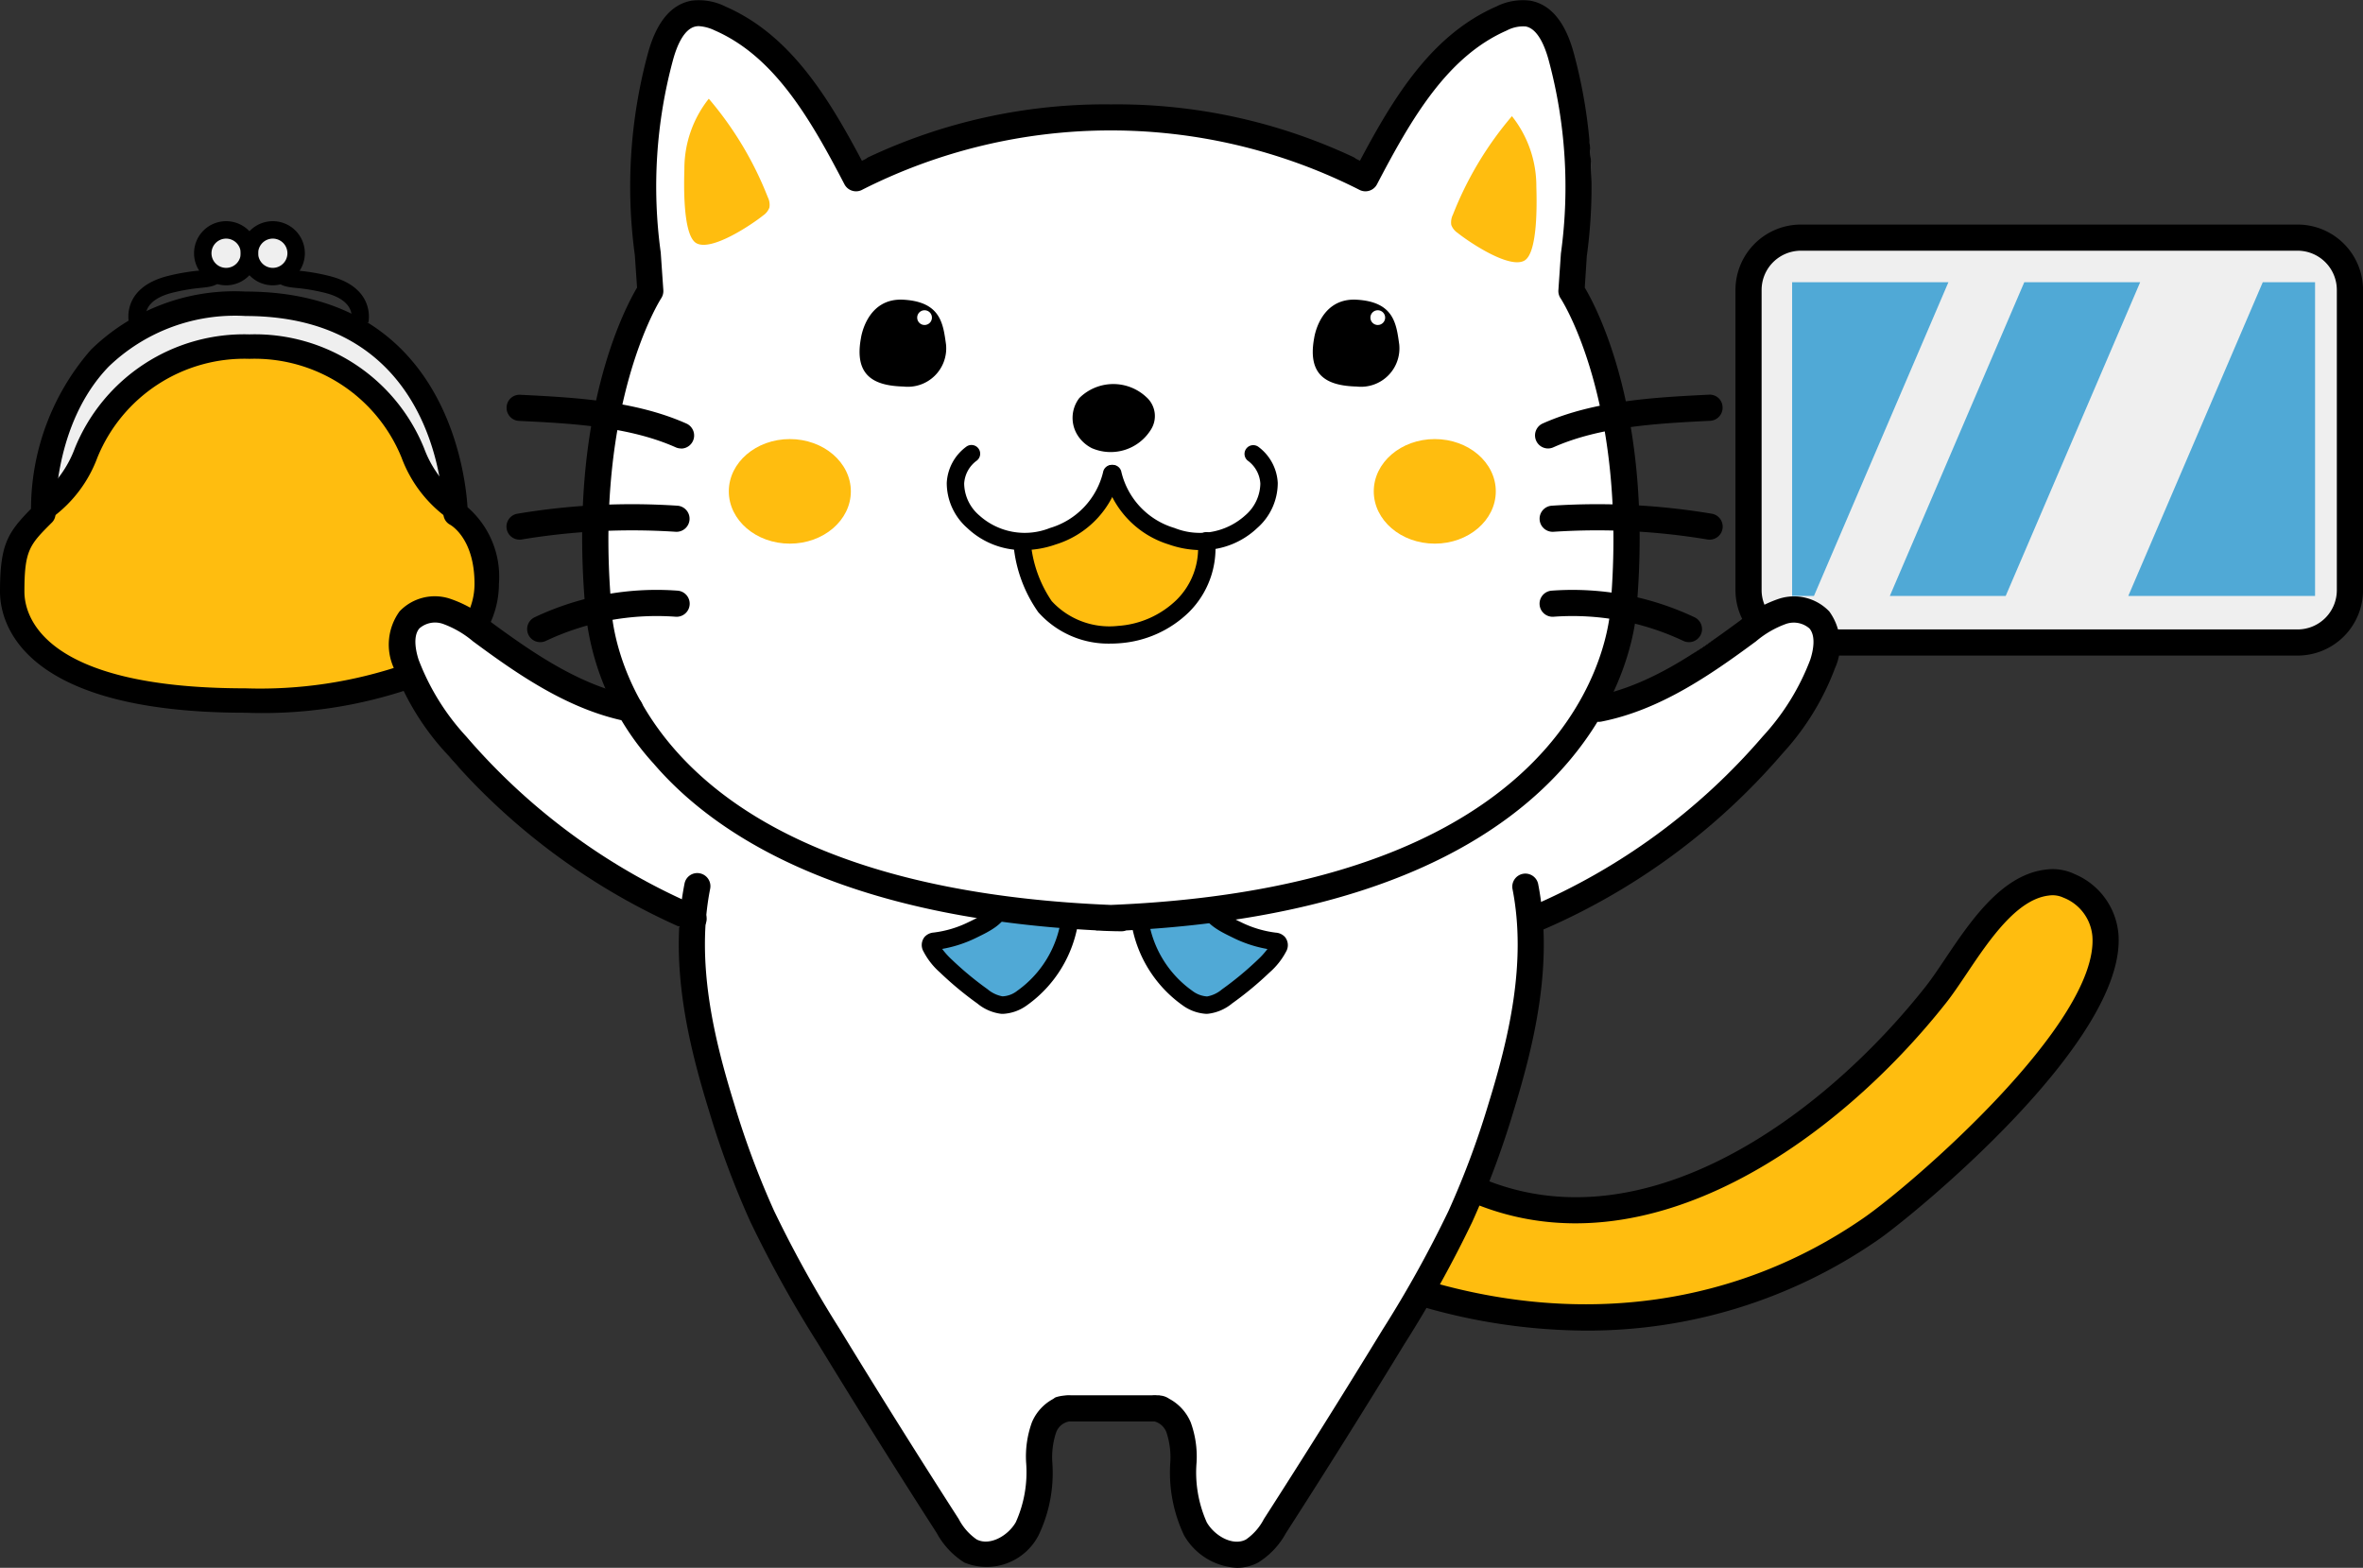
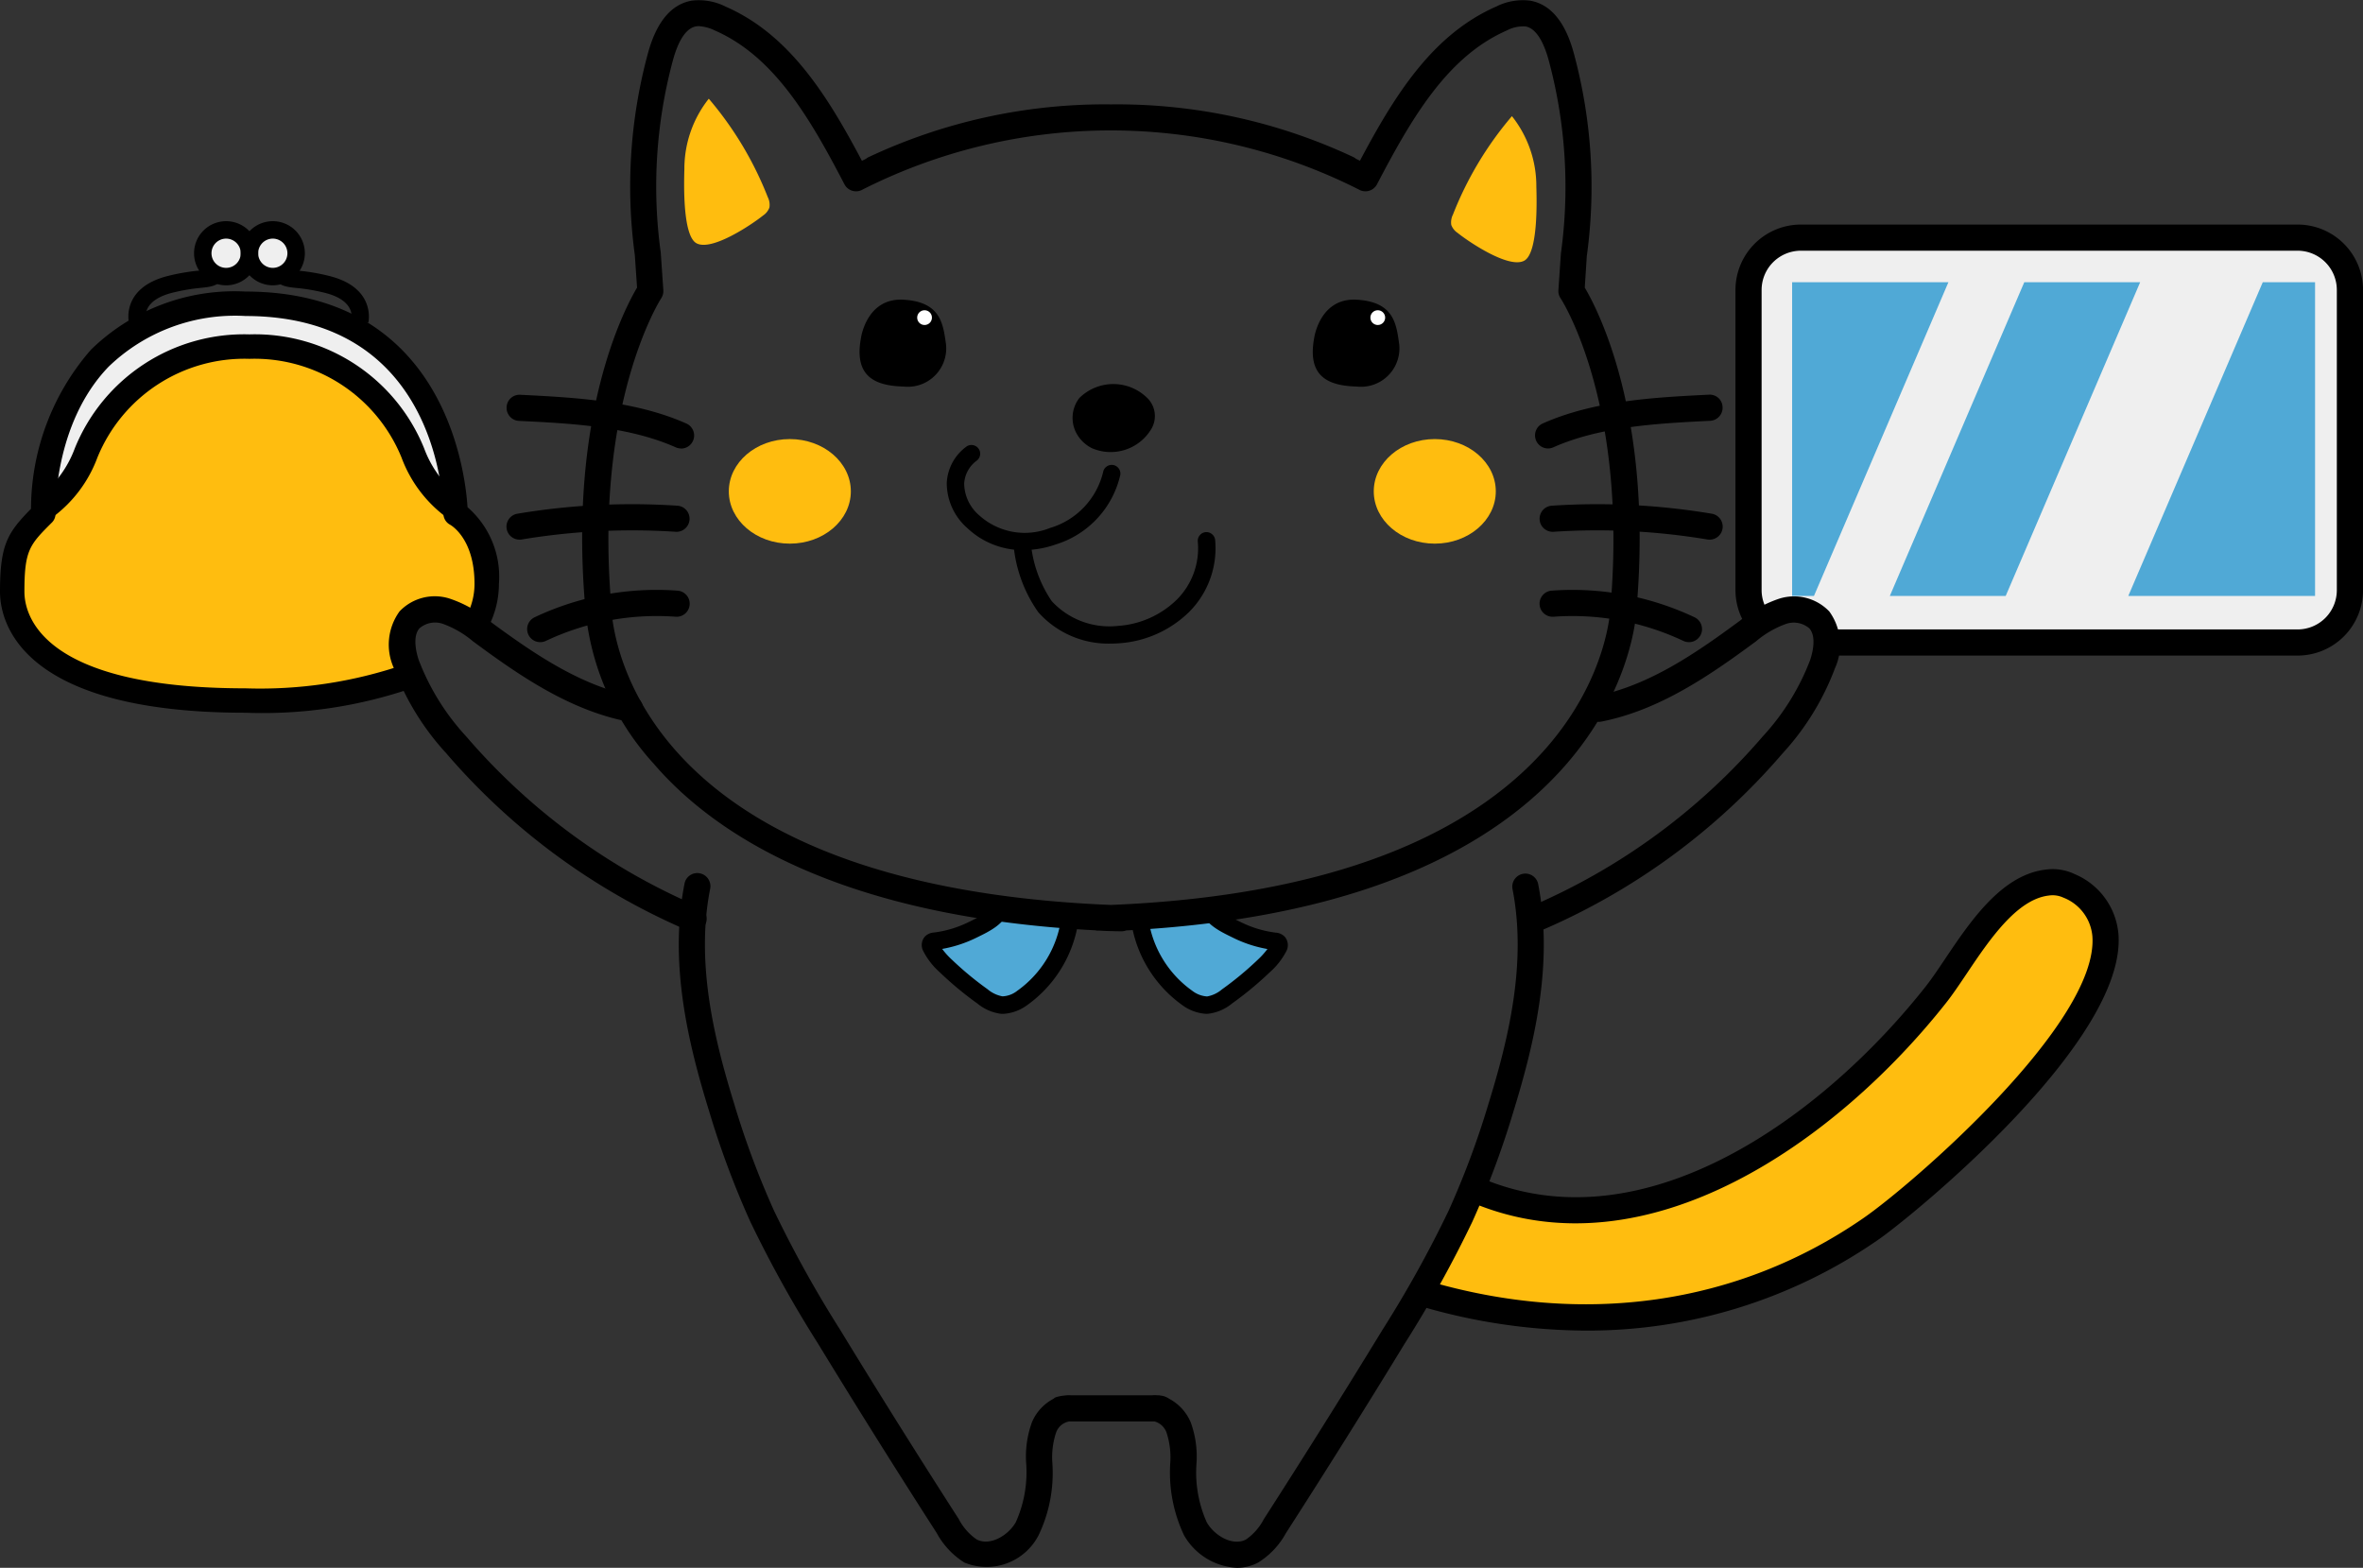
<svg xmlns="http://www.w3.org/2000/svg" id="レイヤー_1" data-name="レイヤー 1" viewBox="0 0 116.144 77.063">
  <rect x="0" y="0" width="116.144" height="77.063" fill="#333333" stroke="none" />
  <defs>
    <style>.cls-1{fill:#fff;}.cls-2{fill:#efefef;}.cls-3{fill:#ffbd0f;}.cls-4{fill:#50a9d6;}</style>
  </defs>
-   <path class="cls-1" d="M88.528,29.794a13.518,13.518,0,0,0-5.951,2.868,10.91,10.91,0,0,1-2.943,1.828,3.947,3.947,0,0,0-1.215.5,3.055,3.055,0,0,0-.557.651,16.632,16.632,0,0,1-4.129,4.04c-1.794,1.226-3.86,2.145-5.578,3.434a1,1,0,0,0-.534-.231,1.6,1.6,0,0,0-.516.079l-7.191,1.917a4.655,4.655,0,0,0,2.737,1.492,3.986,3.986,0,0,1-1.191,1.77,3.029,3.029,0,0,1-2.148,1.21,3.025,3.025,0,0,1-1.906-1.275,9.381,9.381,0,0,1-1.78-2.567.758.758,0,0,0-.228-.366.706.706,0,0,0-.417-.087l-1.494,0a.71.71,0,0,0-.352.06.672.672,0,0,0-.239.289c-.7,1.306-1.091,3-2.455,3.578a2.965,2.965,0,0,1-2.791-.463,7.069,7.069,0,0,1-1.529-1.6,2.5,2.5,0,0,1,.8-.912c.933-.618,2.341-.456,3.016-1.348A30.715,30.715,0,0,1,38.9,41.632c-3.06-1.546-5.278-3.722-7.693-6.082-2.077-2.03-4.987-3.3-7.466-4.754-1.085-.638-2.409-1.29-3.537-.733a1.086,1.086,0,0,0-.5.449,1.379,1.379,0,0,0-.112.65c.023,3.282,2.221,6.184,4.794,8.223s5.581,3.467,8.19,5.459a4.611,4.611,0,0,1,1.185,1.187,5.8,5.8,0,0,1,.589,2.5,22.045,22.045,0,0,0,1.081,4.88.5.5,0,0,0-.191.309c-.033.266.27.426.372.65a2.481,2.481,0,0,1,.144.816,7.406,7.406,0,0,0,.58,2.03,42.915,42.915,0,0,0,5.051,9.154,17.126,17.126,0,0,1,1.521,2.3c.352.7.587,1.455.928,2.162a27.331,27.331,0,0,0,1.935,3.025,8.612,8.612,0,0,0,1.248,1.662,2.237,2.237,0,0,0,1.9.655,2.436,2.436,0,0,0,1.661-2.215c.119-.979-.084-1.972-.023-2.956a1.973,1.973,0,0,1,.39-1.189,2.275,2.275,0,0,1,1.591-.586,19.564,19.564,0,0,1,4.224.119,2.022,2.022,0,0,1,.9.279c.909.632.38,2.1.809,3.115a9.293,9.293,0,0,0,.328,1.449,3.016,3.016,0,0,0,.9,1.474,2.559,2.559,0,0,0,2.319.42c.642-.361,1.069-1.634,1.467-2.242,1.121-1.718,2.39-3.336,3.48-5.075.456-.729.88-1.477,1.3-2.225q.708-1.25,1.415-2.5c.721-1.274,1.442-2.549,2.071-3.87a3.164,3.164,0,0,0,.364-1.14,1.86,1.86,0,0,0-.023-.415,6.3,6.3,0,0,0,.577-1.134c1.574-3.867,1.654-8.155,2.47-12.251A27.1,27.1,0,0,0,88.94,34.245a4.92,4.92,0,0,0,.941-2.458C89.9,30.9,89.407,29.661,88.528,29.794Z" />
-   <path class="cls-1" d="M78.292,16.881a9.344,9.344,0,0,1-.865-4.1,14.157,14.157,0,0,1,.466-1.845c.763-2.918.008-6.031-1.185-8.8a2.737,2.737,0,0,0-.611-.983,2.513,2.513,0,0,0-2.736.017A8.558,8.558,0,0,0,70.5,3.451c-1.387,1.708-2.457,3.631-3.782,5.367-.063-.026-.125-.053-.188-.078a40.483,40.483,0,0,0-11.7-3.208A17.873,17.873,0,0,0,43.191,8.22a1.287,1.287,0,0,1-.552.268c-.454.055-.8-.377-1.052-.76L38.769,3.4A5.5,5.5,0,0,0,36.058.828a3.582,3.582,0,0,0-3.834,1.726,8.005,8.005,0,0,0-.952,4.353,22.163,22.163,0,0,0,.366,3.856,10.771,10.771,0,0,1,.306,2.488c-.079,1.49-.91,2.817-1.482,4.2a16.633,16.633,0,0,0-1.087,4.4,24.545,24.545,0,0,0,.1,6.537c.4,2.665,1.142,6.369,2.852,8.556,2.051,2.625,5.708,3.972,8.692,5.162,3.646,1.454,7.532,2.905,11.391,2.444.253.04.507.072.757.1,5.237.494,10.508-.738,15.422-2.616,3.879-1.482,7.867-3.629,9.649-7.38a14.084,14.084,0,0,0,1.014-3.236A27.656,27.656,0,0,0,78.292,16.881Z" />
  <path class="cls-2" d="M85.865,27.416c-.04-3.03.294-6.064.1-9.089-.106-1.689-.36-3.467.338-5.009a2.945,2.945,0,0,1,.8-1.095,4.5,4.5,0,0,1,2.873-.662l21.663-.031a4.593,4.593,0,0,1,2.611.519,3.759,3.759,0,0,1,1.351,2.891,33.945,33.945,0,0,1-.189,4.658,23.67,23.67,0,0,0,.16,4.291,19.6,19.6,0,0,1,.351,3.931,4.272,4.272,0,0,1-1.768,3.373,5.162,5.162,0,0,1-2.234.623c-3.688.36-7.4-.478-11.1-.263-.942.055-1.878.178-2.818.26a35.163,35.163,0,0,1-5.957.006,3.491,3.491,0,0,1-2.458-.906,6.318,6.318,0,0,0-.722-.931c-.784-.631-1.525.165-2.268-.092C85.824,29.619,85.874,28.082,85.865,27.416Z" />
  <ellipse class="cls-3" cx="38.821" cy="24.152" rx="2.999" ry="2.57" />
  <ellipse class="cls-3" cx="70.521" cy="24.152" rx="2.999" ry="2.57" />
-   <path class="cls-3" d="M52.9,25.929a6.645,6.645,0,0,0,1.8-2.074,3.545,3.545,0,0,0,1.536,1.71c.917.508,2.032.591,2.918,1.151a.443.443,0,0,1,.183.178.476.476,0,0,1,.009.275,4.95,4.95,0,0,1-.69,2.115A3.938,3.938,0,0,1,56.8,30.56a6.18,6.18,0,0,1-3.326.409,3.672,3.672,0,0,1-2.653-1.913c-.2-.43-.726-2.07-.264-2.431.2-.154.894-.064,1.167-.137A3.754,3.754,0,0,0,52.9,25.929Z" />
  <path class="cls-3" d="M33.638,8.313a5.535,5.535,0,0,1,1.2-3.461,17.022,17.022,0,0,1,2.9,4.841.836.836,0,0,1,.08.507.808.808,0,0,1-.308.39c-.542.435-2.533,1.784-3.282,1.364C33.55,11.577,33.617,9.022,33.638,8.313Z" />
  <path class="cls-3" d="M75.513,9.17a5.535,5.535,0,0,0-1.2-3.461,17.028,17.028,0,0,0-2.9,4.841.843.843,0,0,0-.081.507.809.809,0,0,0,.309.389c.542.436,2.533,1.785,3.282,1.365C75.6,12.434,75.534,9.879,75.513,9.17Z" />
  <path class="cls-4" d="M45.832,46.381a3.714,3.714,0,0,0,1.335,1.691,6.887,6.887,0,0,0,1.255.91,2.347,2.347,0,0,0,1.5.273,2.64,2.64,0,0,0,1.6-1.238,5.148,5.148,0,0,0,.83-2.592.391.391,0,0,0-.034-.215.41.41,0,0,0-.269-.155c-.941-.246-2.075-.666-2.985-.158C48.811,45.039,45.9,46.609,45.832,46.381Z" />
  <path class="cls-4" d="M57.881,48.533a1.3,1.3,0,0,0,1.531.5,7.475,7.475,0,0,0,2.34-1.124,1.715,1.715,0,0,0,.858-1.248.381.381,0,0,0-.051-.218.5.5,0,0,0-.33-.164,5.51,5.51,0,0,1-2.045-.932,2.868,2.868,0,0,0-.756-.47A2.253,2.253,0,0,0,58.7,44.8l-2.918.007a14.429,14.429,0,0,0,.727,1.907A8.054,8.054,0,0,0,57.881,48.533Z" />
  <path class="cls-3" d="M1.673,25.846c.484-.579,1.122-1.012,1.624-1.575a22.86,22.86,0,0,0,2-3.509,7.672,7.672,0,0,1,6.778-3.583,11.613,11.613,0,0,1,1.817.261,10.452,10.452,0,0,1,1.958.575,13.125,13.125,0,0,1,2.956,1.952,7.97,7.97,0,0,1,1.738,1.706c.595.89.821,2,1.5,2.831.528.647,1.3,1.088,1.708,1.819a2.978,2.978,0,0,1,.2,2.131,8.837,8.837,0,0,1-.858,2.008c-.834-.448-1.909-.883-2.657-.3a2.456,2.456,0,0,0-.6,2.134,1.18,1.18,0,0,1-.06.552,1.077,1.077,0,0,1-.528.459,10.841,10.841,0,0,1-4.563.977,37.688,37.688,0,0,1-7.667-.557A12.43,12.43,0,0,1,3.428,32.7,4.252,4.252,0,0,1,.966,29.874,4.54,4.54,0,0,1,1.673,25.846Z" />
  <path class="cls-2" d="M3.716,19.316a7.434,7.434,0,0,1,1.347-1.983A7.129,7.129,0,0,1,7.44,15.846a12.638,12.638,0,0,1,9.435-.019,7.909,7.909,0,0,1,1.186.584,9.327,9.327,0,0,1,3.585,5.233,4.721,4.721,0,0,1,.252,2.862,4.652,4.652,0,0,1-1.884-2.2,11.328,11.328,0,0,0-1.456-2.557,8.315,8.315,0,0,0-2.865-1.839,10.684,10.684,0,0,0-1.906-.737,8.527,8.527,0,0,0-2.843-.114,7.922,7.922,0,0,0-2.263.486A8.739,8.739,0,0,0,5.123,20.82c-.487.687-.951,1.39-1.405,2.1-.26.405-.943,1.97-1.1.886A8.308,8.308,0,0,1,3.716,19.316Z" />
  <path class="cls-2" d="M10.7,13.555a1.132,1.132,0,0,1-.562-1.493,1.376,1.376,0,0,1,1.505-.7.406.406,0,0,1,.135.049.4.4,0,0,1,.128.161,1.38,1.38,0,0,1,.1.98,7.265,7.265,0,0,1,.422-.724,1.259,1.259,0,0,1,.279-.328.949.949,0,0,1,.628-.163,1.345,1.345,0,0,1,.91.425.932.932,0,0,1,.14,1.122c-.285.4-.873.4-1.365.364-.372-.032-.75-.082-1.121-.086C12.3,13.472,10.958,13.653,10.7,13.555Z" />
  <path class="cls-3" d="M78.27,59.624a17.389,17.389,0,0,0,5.845-1.648A28.377,28.377,0,0,0,96.106,47.605,13.463,13.463,0,0,1,98.362,44.6a3.483,3.483,0,0,1,3.483-.83,3.28,3.28,0,0,1,1.755,3.343,7.539,7.539,0,0,1-1.625,3.646c-2.774,3.816-6.642,6.673-10.469,9.432-2.729,1.967-5.567,3.961-8.848,4.7-3.537.8-7.217.049-10.761-.712-.612-.131-1.316-.338-1.545-.92a1.949,1.949,0,0,1,.371-1.612c.448-.776.891-1.555,1.344-2.328.475-.814.641-.722,1.471-.379A10.352,10.352,0,0,0,78.27,59.624Z" />
  <polygon class="cls-4" points="99.496 13.871 92.887 29.293 98.582 29.293 105.192 13.871 99.496 13.871" />
  <polygon class="cls-4" points="88.085 13.871 88.085 29.293 89.158 29.293 95.767 13.871 88.085 13.871" />
  <polygon class="cls-4" points="104.608 29.293 113.788 29.293 113.788 13.871 111.218 13.871 104.608 29.293" />
  <path d="M50.3,27.04a3.961,3.961,0,0,1-2.754-1.082,2.95,2.95,0,0,1-1.012-2.221,2.353,2.353,0,0,1,.948-1.771.428.428,0,0,1,.533.671,1.5,1.5,0,0,0-.625,1.135,2.1,2.1,0,0,0,.742,1.561,3.335,3.335,0,0,0,3.475.62,3.791,3.791,0,0,0,2.61-2.74.434.434,0,0,1,.489-.358.428.428,0,0,1,.358.488,4.662,4.662,0,0,1-3.177,3.42A4.856,4.856,0,0,1,50.3,27.04Z" />
-   <path d="M59.037,27.04a4.856,4.856,0,0,1-1.587-.277,4.662,4.662,0,0,1-3.177-3.42.428.428,0,0,1,.358-.488.433.433,0,0,1,.489.358,3.792,3.792,0,0,0,2.609,2.74,3.333,3.333,0,0,0,3.476-.621,2.1,2.1,0,0,0,.742-1.56,1.5,1.5,0,0,0-.626-1.135.429.429,0,0,1,.534-.671,2.359,2.359,0,0,1,.948,1.771,2.947,2.947,0,0,1-1.012,2.22A3.961,3.961,0,0,1,59.037,27.04Z" />
  <path d="M53,21.447a1.6,1.6,0,0,1,.048-1.88,2.374,2.374,0,0,1,3.3-.044,1.243,1.243,0,0,1,.206,1.618,2.326,2.326,0,0,1-2.89.887A1.777,1.777,0,0,1,53,21.447Z" />
  <path d="M54.6,31.635a4.607,4.607,0,0,1-3.569-1.545,6.805,6.805,0,0,1-1.208-3.242.429.429,0,0,1,.844-.15,6.1,6.1,0,0,0,1.026,2.849,3.855,3.855,0,0,0,3.261,1.218,4.574,4.574,0,0,0,2.877-1.28,3.566,3.566,0,0,0,1.043-2.854.43.43,0,0,1,.378-.474.434.434,0,0,1,.473.378,4.43,4.43,0,0,1-1.285,3.552,5.436,5.436,0,0,1-3.419,1.531C54.877,31.63,54.737,31.635,54.6,31.635Z" />
  <path d="M42.317,16.616s.268-1.99,2.094-1.884,1.944,1.173,2.087,2.2A1.888,1.888,0,0,1,44.408,19C42.991,18.962,41.969,18.5,42.317,16.616Z" />
  <circle class="cls-1" cx="45.443" cy="15.612" r="0.363" />
  <path d="M64.593,16.616s.268-1.99,2.093-1.884,1.945,1.173,2.088,2.2A1.889,1.889,0,0,1,66.684,19C65.267,18.962,64.244,18.5,64.593,16.616Z" />
  <circle class="cls-1" cx="67.719" cy="15.612" r="0.363" />
  <path d="M77.893,14.137l.1-1.546a25.117,25.117,0,0,0-.637-9.969C76.942,1.086,76.22.214,75.214.033a2.9,2.9,0,0,0-1.671.288c-3.117,1.364-4.979,4.329-6.7,7.58l-.2-.1a.635.635,0,0,0-.134-.085A27.319,27.319,0,0,0,54.6,5.131,27.293,27.293,0,0,0,42.7,7.72a.642.642,0,0,0-.135.085l-.2.1c-1.72-3.252-3.582-6.217-6.7-7.58A2.907,2.907,0,0,0,33.992.033c-1.007.181-1.728,1.053-2.146,2.589a25.043,25.043,0,0,0-.643,9.924l.109,1.591c-.625,1.05-3.34,6.223-2.558,15.584a13,13,0,0,0,3.368,7.808c2.922,3.41,9.052,7.543,21.729,8.2a.279.279,0,0,0,.065.014h0l.084,0c.062,0,.124.006.186.009.131.007.263.01.394.014s.279.008.419.009c.052,0,.105,0,.158,0a.671.671,0,0,0,.2-.041c24.8-1.293,25.1-15.861,25.094-15.958C81.233,20.363,78.518,15.187,77.893,14.137Zm1.273,15.584c0,.139-.284,13.761-24.564,14.76-24.2-.991-24.559-14.2-24.565-14.813-.824-9.9,2.433-14.963,2.466-15.013a.649.649,0,0,0,.1-.4l-.127-1.842a23.822,23.822,0,0,1,.6-9.454c.19-.7.541-1.555,1.133-1.662a.722.722,0,0,1,.14-.012,2.106,2.106,0,0,1,.787.213c2.912,1.274,4.674,4.3,6.369,7.559a.642.642,0,0,0,.389.32.636.636,0,0,0,.5-.058,27.043,27.043,0,0,1,24.4,0,.642.642,0,0,0,.888-.262C69.384,5.8,71.145,2.774,74.057,1.5a1.728,1.728,0,0,1,.929-.2c.592.107.944.963,1.134,1.662a23.933,23.933,0,0,1,.6,9.5l-.123,1.8a.637.637,0,0,0,.107.4C76.736,14.706,80,19.726,79.166,29.721Z" />
  <path d="M33.476,22.044a.647.647,0,0,1-.261-.055c-2.327-1.036-5.184-1.179-7.705-1.3a.643.643,0,0,1-.61-.674.634.634,0,0,1,.673-.61c2.634.132,5.618.282,8.164,1.414a.643.643,0,0,1-.261,1.23Z" />
  <path d="M25.541,26.526a.642.642,0,0,1-.106-1.276,34.074,34.074,0,0,1,7.857-.393.642.642,0,0,1-.083,1.282,33.025,33.025,0,0,0-7.561.378A.559.559,0,0,1,25.541,26.526Z" />
  <path d="M26.555,31.564a.642.642,0,0,1-.283-1.22A14.008,14.008,0,0,1,33.3,29.033a.642.642,0,0,1-.087,1.282A12.756,12.756,0,0,0,26.836,31.5.645.645,0,0,1,26.555,31.564Z" />
  <path d="M76.09,22.044a.643.643,0,0,1-.261-1.23c2.545-1.132,5.53-1.282,8.164-1.414a.628.628,0,0,1,.673.61.643.643,0,0,1-.61.674c-2.521.126-5.379.269-7.7,1.3A.647.647,0,0,1,76.09,22.044Z" />
  <path d="M84.025,26.526a.559.559,0,0,1-.107-.009,32.915,32.915,0,0,0-7.561-.378.642.642,0,0,1-.083-1.282,34.08,34.08,0,0,1,7.857.393.642.642,0,0,1-.106,1.276Z" />
  <path d="M83.011,31.564a.645.645,0,0,1-.281-.065,12.767,12.767,0,0,0-6.373-1.184.642.642,0,0,1-.087-1.282,14.037,14.037,0,0,1,7.024,1.311.642.642,0,0,1-.283,1.22Z" />
  <path d="M34.088,45.8a.641.641,0,0,1-.252-.051,32.507,32.507,0,0,1-11.9-8.72,12.84,12.84,0,0,1-2.582-4.2,2.783,2.783,0,0,1,.286-2.779,2.39,2.39,0,0,1,2.466-.625,5.912,5.912,0,0,1,1.9,1.061c2.166,1.6,4.492,3.207,7.084,3.719a.642.642,0,1,1-.249,1.26c-2.855-.563-5.317-2.256-7.594-3.942a4.851,4.851,0,0,0-1.483-.86,1.17,1.17,0,0,0-1.15.225c-.354.412-.144,1.216-.038,1.541A11.662,11.662,0,0,0,22.916,36.2,31.211,31.211,0,0,0,34.34,44.568a.642.642,0,0,1-.252,1.234Z" />
  <path d="M75.466,45.8a.643.643,0,0,1-.252-1.234A31.2,31.2,0,0,0,86.639,36.2a11.645,11.645,0,0,0,2.335-3.767c.133-.4.3-1.144-.037-1.541a1.174,1.174,0,0,0-1.151-.225,4.805,4.805,0,0,0-1.477.857c-2.284,1.689-4.746,3.382-7.6,3.945a.642.642,0,1,1-.249-1.26c2.593-.512,4.919-2.116,7.079-3.714a5.9,5.9,0,0,1,1.906-1.066,2.4,2.4,0,0,1,2.466.625,2.783,2.783,0,0,1,.285,2.779,12.85,12.85,0,0,1-2.581,4.2,32.513,32.513,0,0,1-11.9,8.719A.638.638,0,0,1,75.466,45.8Z" />
  <path d="M104.125,45.928a3.52,3.52,0,0,0-2.145-2.959,2.5,2.5,0,0,0-1.429-.225c-2.168.251-3.708,2.545-4.946,4.387-.34.508-.663.987-.955,1.358C89.576,54.917,80.834,61.25,72.887,57.94a.643.643,0,0,0-.494,1.187C81,62.71,90.306,56.067,95.659,49.286c.323-.41.658-.91,1.013-1.438,1.09-1.624,2.447-3.644,4.025-3.828a1.251,1.251,0,0,1,.716.1,2.244,2.244,0,0,1,1.43,1.9c.317,4.267-8.869,12.206-11.246,13.849-6.189,4.28-13.78,5.352-21.485,3.074a2.16,2.16,0,0,1-.331.406.972.972,0,0,1-.033.164c-.066.193-.224.467-.459.467a.46.46,0,0,1-.2-.055l-.05.036a29.117,29.117,0,0,0,8.889,1.443A25.051,25.051,0,0,0,92.328,60.93C93.938,59.815,104.518,51.222,104.125,45.928Z" />
  <path d="M49.3,49.835l-.073,0a2.269,2.269,0,0,1-1.187-.508A16.743,16.743,0,0,1,46.2,47.8a3.544,3.544,0,0,1-.807-1.026.636.636,0,0,1,.055-.725.672.672,0,0,1,.444-.211,5.3,5.3,0,0,0,1.716-.514l.1-.047c.229-.112.924-.451.987-.682a.428.428,0,1,1,.826.225c-.164.605-.931.979-1.438,1.227l-.092.045a6.225,6.225,0,0,1-1.682.551,3.769,3.769,0,0,0,.487.538,15.962,15.962,0,0,0,1.742,1.442,1.573,1.573,0,0,0,.735.351A1.251,1.251,0,0,0,50,48.7a5.252,5.252,0,0,0,2.163-3.589.428.428,0,1,1,.842.159,6.165,6.165,0,0,1-2.531,4.145A2.187,2.187,0,0,1,49.3,49.835Z" />
  <path d="M59.3,49.835a2.187,2.187,0,0,1-1.176-.421,6.164,6.164,0,0,1-2.53-4.145.428.428,0,1,1,.842-.159A5.254,5.254,0,0,0,58.6,48.7a1.327,1.327,0,0,0,.732.279,1.553,1.553,0,0,0,.732-.35,15.879,15.879,0,0,0,1.744-1.443,3.921,3.921,0,0,0,.488-.538,6.212,6.212,0,0,1-1.683-.551l-.093-.046c-.508-.247-1.275-.621-1.438-1.227a.428.428,0,0,1,.827-.223c.063.23.758.569.986.68l.1.048a5.317,5.317,0,0,0,1.711.514.663.663,0,0,1,.452.215.633.633,0,0,1,.053.721A3.563,3.563,0,0,1,62.4,47.8a16.743,16.743,0,0,1-1.839,1.522,2.267,2.267,0,0,1-1.184.508ZM62.63,46.7h0Z" />
  <path d="M75.6,43.439a.643.643,0,0,0-1.261.249c.717,3.636-.195,7.386-1.181,10.576A42.114,42.114,0,0,1,71.2,59.512a56.851,56.851,0,0,1-3.249,5.852c-1.907,3.122-3.869,6.253-5.833,9.308a2.753,2.753,0,0,1-.877,1c-.633.338-1.54-.168-1.928-.846a6.008,6.008,0,0,1-.5-2.944,4.917,4.917,0,0,0-.288-1.969,2.345,2.345,0,0,0-1.057-1.158l0,0a.894.894,0,0,0-.166-.091.872.872,0,0,0-.182-.056L57,68.59l-.014-.006h-.1a1.466,1.466,0,0,0-.265,0H52.647a1.963,1.963,0,0,0-.217,0c-.071.007-.141.015-.211.024h0l-.04.006q-.049.007-.1.018a1.759,1.759,0,0,0-.173.045l-.007,0a.638.638,0,0,0-.128.083,2.32,2.32,0,0,0-1.05,1.148,4.944,4.944,0,0,0-.287,1.968,6,6,0,0,1-.506,2.946c-.386.677-1.293,1.183-1.928.845a2.77,2.77,0,0,1-.876-1c-1.98-3.08-3.943-6.211-5.833-9.308a57.579,57.579,0,0,1-3.249-5.852,42.291,42.291,0,0,1-1.955-5.248c-.987-3.191-1.9-6.943-1.181-10.576a.644.644,0,0,0-.507-.755.636.636,0,0,0-.754.506c-.773,3.914.18,7.86,1.214,11.2a43.574,43.574,0,0,0,2.015,5.405,58.567,58.567,0,0,0,3.32,5.984c1.895,3.105,3.863,6.246,5.849,9.334A3.91,3.91,0,0,0,47.4,76.805a2.873,2.873,0,0,0,3.648-1.342,7.092,7.092,0,0,0,.675-3.578,3.857,3.857,0,0,1,.184-1.467.838.838,0,0,1,.643-.548h4.2a.873.873,0,0,1,.587.548,3.909,3.909,0,0,1,.184,1.468,7.206,7.206,0,0,0,.675,3.577,3.167,3.167,0,0,0,2.6,1.6,2.206,2.206,0,0,0,1.042-.257A3.9,3.9,0,0,0,63.2,75.367c1.969-3.063,3.937-6.2,5.849-9.334a57.968,57.968,0,0,0,3.32-5.984,43.556,43.556,0,0,0,2.015-5.405C75.415,51.3,76.368,47.355,75.6,43.439Z" />
  <path d="M19.855,32.669a21.8,21.8,0,0,1-7.784,1.165C1.984,33.834,1.2,30.2,1.2,29.081c0-2.046.259-2.306,1.354-3.4a.6.6,0,0,0,.174-.446c0-.043-.118-4.387,2.618-7.218a8.952,8.952,0,0,1,6.725-2.484c9.589,0,9.722,9.327,9.723,9.725a.617.617,0,0,0,.324.531c.048.027,1.205.678,1.205,2.909a3.346,3.346,0,0,1-.377,1.544,2.731,2.731,0,0,1,1.05.589,4.622,4.622,0,0,0,.527-2.133,4.524,4.524,0,0,0-1.544-3.767c-.115-1.819-1.18-10.6-10.908-10.6a10.1,10.1,0,0,0-7.6,2.858,11.94,11.94,0,0,0-2.947,7.821C.372,26.182,0,26.768,0,29.081c0,1.4.871,5.953,12.071,5.953a22.607,22.607,0,0,0,8.239-1.229C20.19,33.419,20,33.048,19.855,32.669Z" />
  <path d="M10.928,13.355a.865.865,0,0,1-.191-.086.929.929,0,0,1-.238-.254h-.287a1.667,1.667,0,0,0,0,.228A3.058,3.058,0,0,1,9.8,13.3a10.239,10.239,0,0,0-1.558.267c-2.3.583-1.91,2.274-1.905,2.29l.833-.2c-.019-.091-.144-.9,1.283-1.263a9.362,9.362,0,0,1,1.437-.246c.547-.057,1.028-.111,1.15-.778A.791.791,0,0,1,10.928,13.355Z" />
  <path d="M16.2,13.569a10.2,10.2,0,0,0-1.558-.267,1.746,1.746,0,0,0-.389-.023.464.464,0,0,1-.02-.132l-.076.05a1.537,1.537,0,0,1-.26.137.59.59,0,0,1-.281.046.684.684,0,0,1-.221-.061c.1.72.6.776,1.158.834a9.354,9.354,0,0,1,1.436.246c1.428.363,1.3,1.172,1.284,1.263l.417.095.416.1C18.107,15.843,18.5,14.152,16.2,13.569Z" />
  <path d="M11.114,14.024a1.576,1.576,0,1,1,1.576-1.576A1.578,1.578,0,0,1,11.114,14.024Zm0-2.295a.719.719,0,1,0,.719.719A.72.72,0,0,0,11.114,11.729Z" />
  <path d="M13.409,14.024a1.576,1.576,0,1,1,1.575-1.576A1.578,1.578,0,0,1,13.409,14.024Zm0-2.295a.719.719,0,1,0,.718.719A.72.72,0,0,0,13.409,11.729Z" />
  <path d="M2.321,25.474a.6.6,0,0,1-.328-1.1,5.394,5.394,0,0,0,1.684-2.338,8.974,8.974,0,0,1,8.585-5.6,8.973,8.973,0,0,1,8.584,5.6,5.378,5.378,0,0,0,1.688,2.34.6.6,0,0,1,.168.83.6.6,0,0,1-.826.173,6.435,6.435,0,0,1-2.14-2.888,7.8,7.8,0,0,0-7.474-4.853,7.8,7.8,0,0,0-7.475,4.853,6.435,6.435,0,0,1-2.14,2.888A.593.593,0,0,1,2.321,25.474Z" />
  <path d="M112.931,11.038H88.513A3.217,3.217,0,0,0,85.3,14.251v14.76a3.18,3.18,0,0,0,.6,1.856,4.483,4.483,0,0,1,1.163-.6,1.91,1.91,0,0,1-.478-1.257V14.251a1.931,1.931,0,0,1,1.927-1.928h24.418a1.931,1.931,0,0,1,1.928,1.928v14.76a1.93,1.93,0,0,1-1.928,1.928H90.1a1.41,1.41,0,0,1,.126.721,1.712,1.712,0,0,1-.179.564h22.886a3.217,3.217,0,0,0,3.213-3.213V14.251A3.217,3.217,0,0,0,112.931,11.038Z" />
</svg>